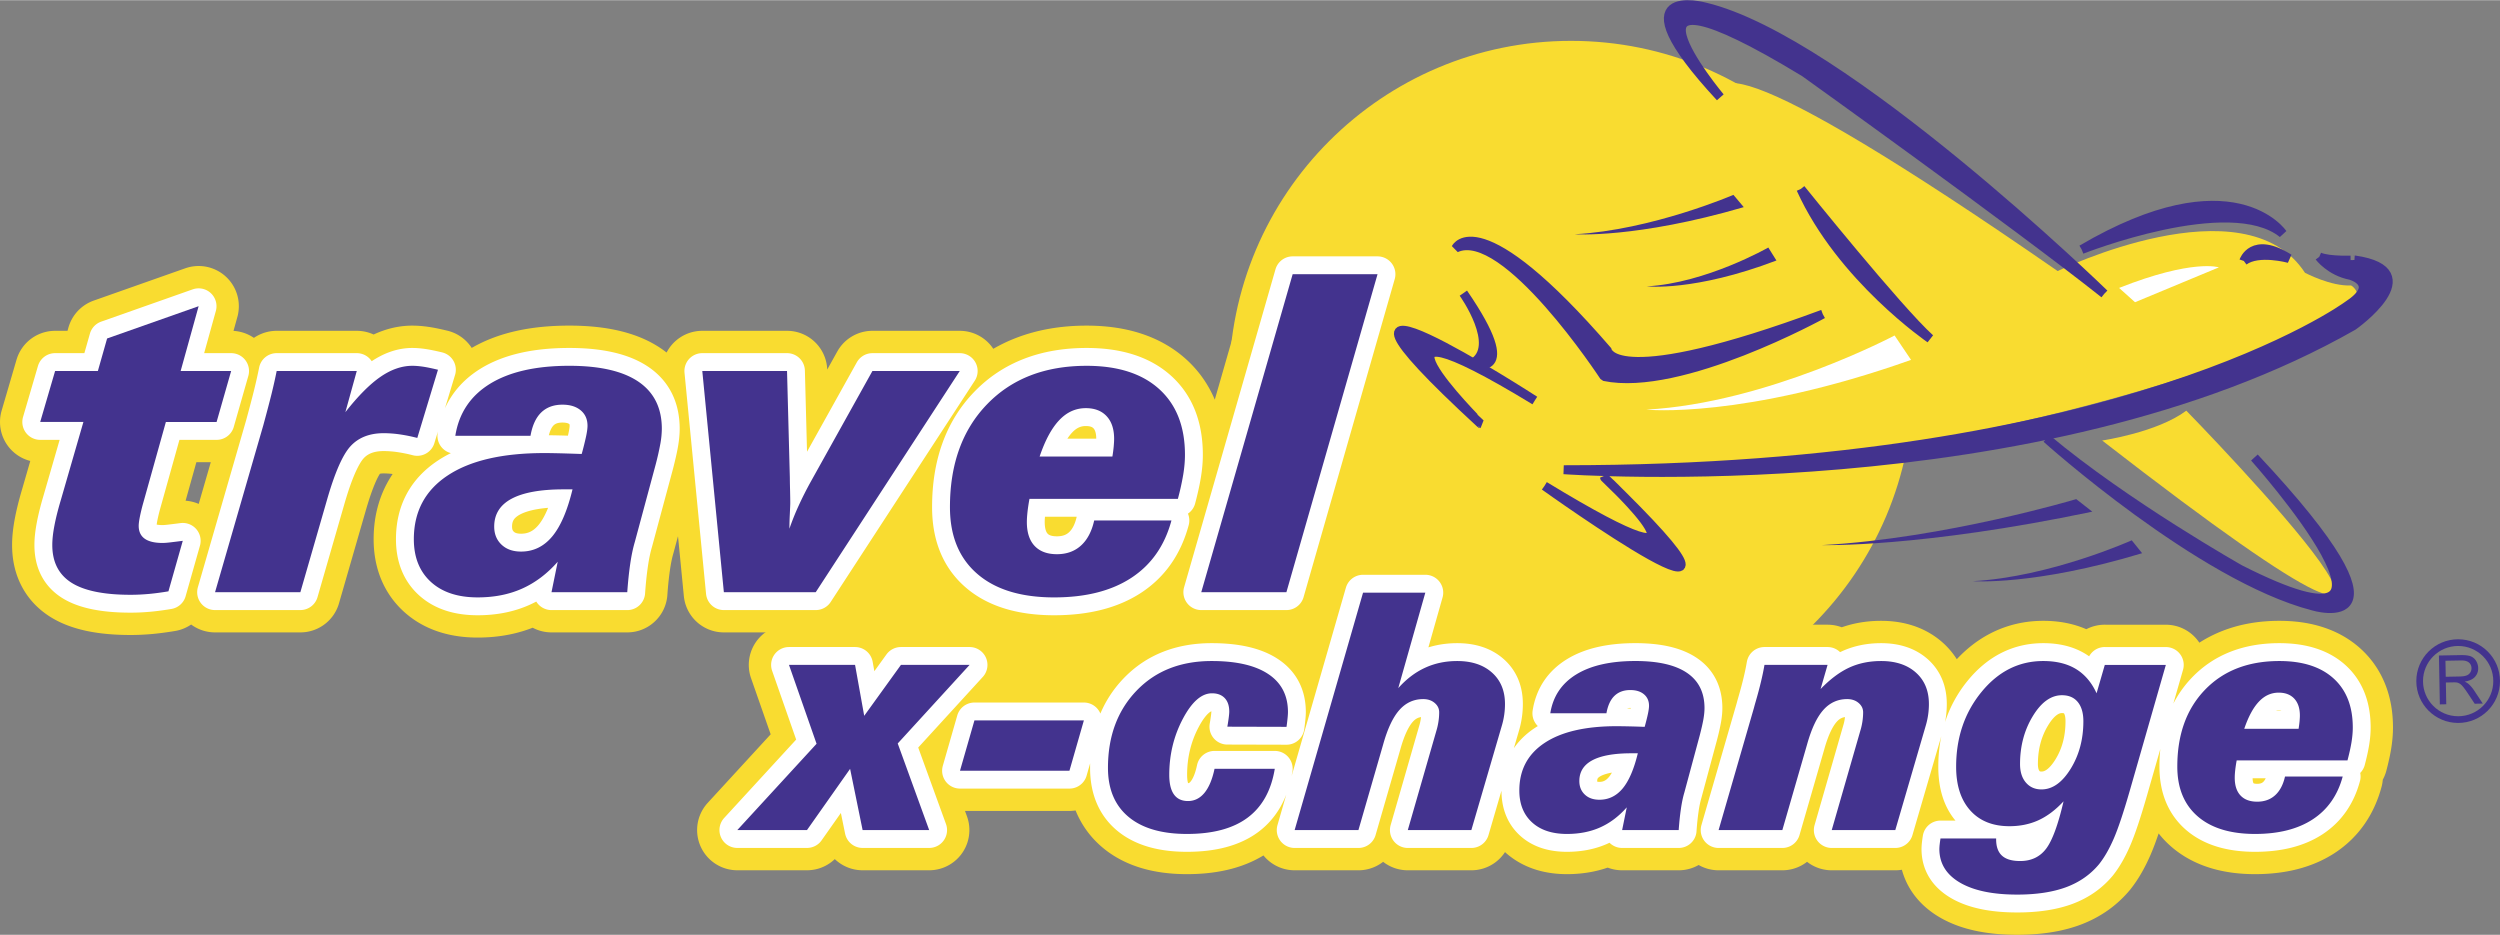
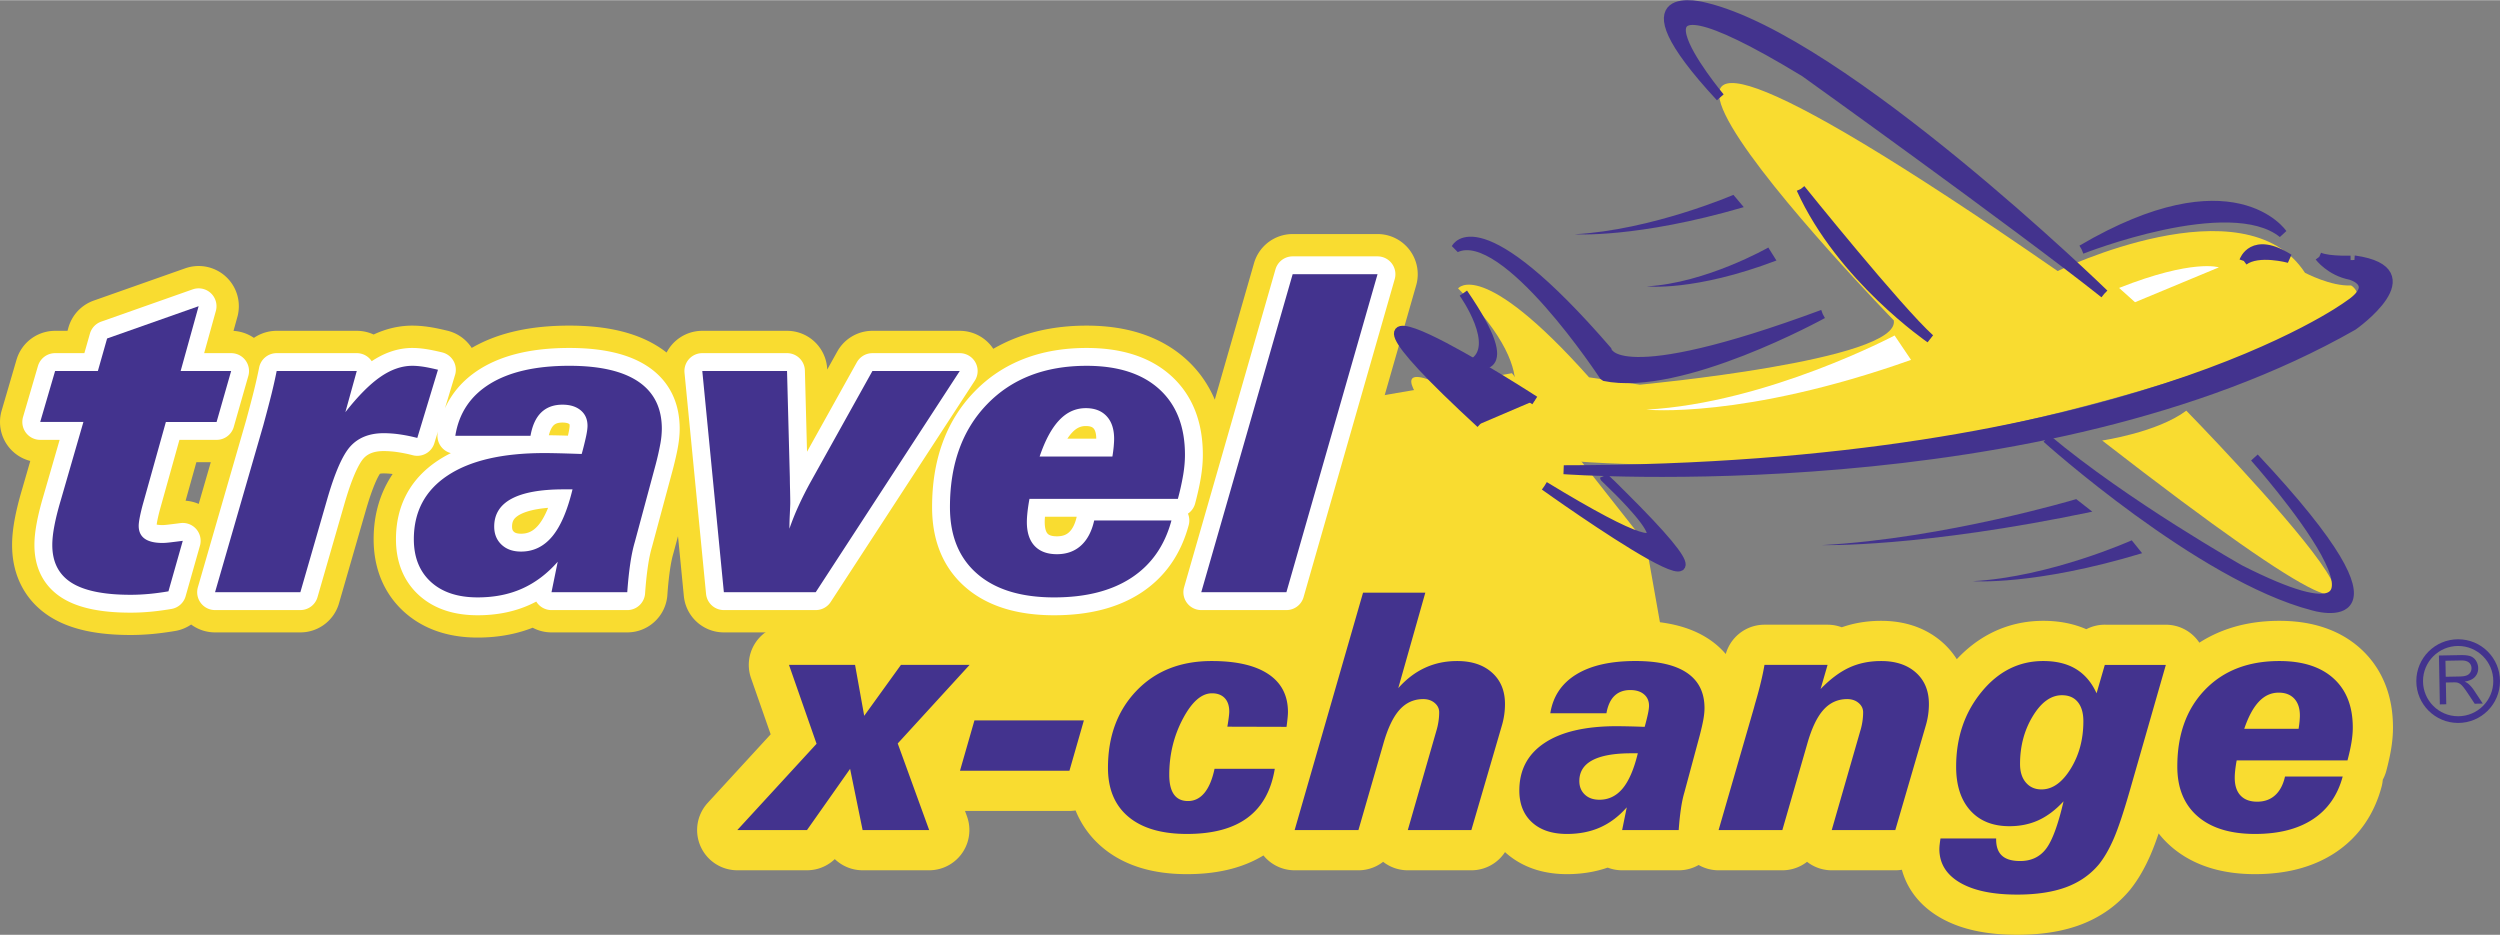
<svg xmlns="http://www.w3.org/2000/svg" width="2500" height="935" viewBox="0 0 279.827 104.608">
  <rect x="0" y="0" width="279.827" height="104.608" fill="#808080" stroke="none" />
-   <circle cx="175.854" cy="42.833" r="37.783" fill="#f9dc30" stroke="#f9dc30" stroke-miterlimit="1" />
  <path fill="#f9dc30" d="M90.677 54.024l.766 20.67 17.783 8.817 79.467 2.434-4.46-25.138-15.001-19.056-40.14 6.893z" />
  <g fill="#f9dc30" stroke="#f9dc30" stroke-width="9" stroke-linejoin="round" stroke-miterlimit="1">
    <path d="M9.336 47.21H4.5l1.668-5.706h4.787l1.034-3.639 10.244-3.614-2.013 7.253h5.653l-1.629 5.706h-5.677l-2.562 9.16c-.146.528-.26 1.011-.349 1.449-.087.438-.131.779-.131 1.017 0 .638.224 1.116.671 1.436.447.319 1.116.477 2.011.477.191 0 .458-.019.802-.059.343-.04.827-.099 1.449-.179l-1.604 5.653a31.29 31.29 0 0 1-2.171.291c-.693.062-1.383.097-2.074.097-2.991 0-5.197-.454-6.621-1.362-1.423-.908-2.134-2.312-2.134-4.209 0-.61.075-1.32.23-2.134.152-.81.389-1.763.713-2.857l2.539-8.78zM24.071 66.261l5.404-18.692c.401-1.471.709-2.647.927-3.529.217-.881.405-1.726.566-2.536h8.966l-1.277 4.61c1.415-1.801 2.72-3.118 3.917-3.947 1.197-.828 2.39-1.244 3.58-1.244.354 0 .742.032 1.168.094.427.062.993.178 1.701.348l-2.314 7.63a18.67 18.67 0 0 0-1.964-.396 12.78 12.78 0 0 0-1.796-.133c-1.574 0-2.809.481-3.701 1.442-.892.96-1.779 2.986-2.662 6.074L33.62 66.261h-9.549zM61.806 60.029c-.94 1.124-2.099 1.686-3.479 1.686-.916 0-1.646-.259-2.191-.776-.547-.518-.819-1.193-.819-2.023 0-1.388.654-2.426 1.963-3.122 1.309-.694 3.247-1.042 5.818-1.042h.984c-.579 2.394-1.338 4.152-2.276 5.277zm8.404 6.232c.08-1.143.189-2.189.327-3.138.136-.949.309-1.777.519-2.486l2.321-8.618c.257-.994.439-1.796.544-2.407a9.852 9.852 0 0 0 .158-1.637c0-2.326-.872-4.083-2.616-5.271-1.744-1.188-4.327-1.782-7.748-1.782-3.729 0-6.685.674-8.87 2.019-2.185 1.346-3.479 3.285-3.88 5.813h8.414c.207-1.168.61-2.039 1.21-2.616.6-.576 1.388-.864 2.364-.864.865 0 1.548.213 2.052.638.503.425.756.999.756 1.72 0 .29-.053.684-.158 1.18a35.075 35.075 0 0 1-.491 1.974h-.144c-1.795-.063-3.14-.097-4.037-.097-4.694 0-8.303.837-10.826 2.512-2.524 1.674-3.784 4.051-3.784 7.126 0 2.019.633 3.61 1.898 4.771 1.267 1.162 3.014 1.742 5.241 1.742 1.858 0 3.521-.329 4.986-.985 1.466-.656 2.793-1.657 3.979-3.004l-.696 3.41h8.481zM81.022 66.261l-2.414-24.757h9.485l.315 11.944c0 .274.007.728.024 1.362.015.635.024 1.127.024 1.481 0 .129-.017.526-.048 1.191a33.412 33.412 0 0 0-.048 1.673c.305-.881.651-1.743 1.038-2.587.387-.843.812-1.689 1.279-2.542l6.976-12.522h9.775L91.305 66.261H81.022zM118.561 47.01c.847-.897 1.838-1.347 2.97-1.347 1 0 1.779.301 2.337.903.559.601.837 1.446.837 2.538 0 .226-.016.514-.048.868-.033.353-.081.722-.145 1.105h-8.145c.612-1.813 1.343-3.168 2.194-4.067zm13.28 8.806c.272-1.025.472-1.933.6-2.718.129-.786.193-1.523.193-2.214 0-3.159-.959-5.608-2.878-7.349-1.919-1.741-4.629-2.611-8.13-2.611-4.657 0-8.371 1.436-11.141 4.304-2.771 2.868-4.155 6.707-4.155 11.515 0 3.207 1.016 5.693 3.048 7.455 2.031 1.764 4.902 2.645 8.614 2.645 3.533 0 6.414-.731 8.646-2.194 2.234-1.463 3.727-3.6 4.483-6.413h-8.646c-.275 1.226-.77 2.161-1.479 2.804-.711.646-1.608.967-2.69.967s-1.915-.307-2.497-.923c-.581-.615-.871-1.506-.871-2.674 0-.32.024-.699.072-1.14.049-.44.121-.923.218-1.452h16.613zM134.458 66.261l10.231-35.588h9.498l-10.198 35.588h-9.531z" />
  </g>
  <g fill="#fff" stroke="#fff" stroke-width="4" stroke-linejoin="round">
    <path d="M9.335 47.209H4.499l1.669-5.705h4.787l1.034-3.64 10.244-3.613-2.013 7.253h5.653l-1.629 5.705h-5.677l-2.562 9.162a20.613 20.613 0 0 0-.349 1.447c-.087.44-.131.778-.131 1.018 0 .639.224 1.117.671 1.436.447.32 1.116.478 2.011.478.19 0 .458-.02.802-.059.343-.041.827-.099 1.449-.18l-1.604 5.653a29.57 29.57 0 0 1-2.171.291c-.693.062-1.383.097-2.074.097-2.992 0-5.197-.454-6.622-1.36-1.423-.91-2.134-2.313-2.134-4.211 0-.609.076-1.32.23-2.133.152-.812.389-1.765.713-2.857l2.539-8.782zM24.07 66.262l5.403-18.692c.402-1.474.71-2.649.928-3.532.217-.88.405-1.724.566-2.534h8.966l-1.277 4.61c1.415-1.801 2.721-3.119 3.917-3.947 1.197-.828 2.39-1.244 3.58-1.244.353 0 .741.032 1.168.093.426.063.993.178 1.7.347l-2.314 7.632a18.65 18.65 0 0 0-1.965-.397 12.76 12.76 0 0 0-1.796-.133c-1.574 0-2.808.481-3.701 1.442-.892.961-1.78 2.986-2.662 6.075l-2.965 10.279H24.07zM61.805 60.029c-.94 1.124-2.099 1.686-3.479 1.686-.917 0-1.646-.257-2.191-.776-.547-.517-.819-1.192-.819-2.022 0-1.388.655-2.428 1.963-3.124 1.309-.693 3.248-1.041 5.818-1.041h.984c-.579 2.393-1.338 4.153-2.276 5.277zm8.404 6.233c.08-1.144.189-2.188.327-3.139.135-.948.309-1.776.519-2.485l2.321-8.619c.257-.993.439-1.796.544-2.405s.158-1.156.158-1.639c0-2.327-.873-4.084-2.616-5.271-1.744-1.187-4.327-1.781-7.749-1.781-3.729 0-6.684.672-8.87 2.018-2.184 1.347-3.479 3.286-3.88 5.815h8.415c.206-1.169.61-2.04 1.21-2.618.599-.575 1.388-.864 2.364-.864.866 0 1.548.214 2.053.639.503.424.756.998.756 1.72 0 .291-.053.684-.158 1.18a35.073 35.073 0 0 1-.491 1.975h-.143c-1.795-.063-3.14-.097-4.037-.097-4.694 0-8.303.837-10.826 2.512-2.524 1.675-3.785 4.049-3.785 7.127 0 2.018.633 3.608 1.898 4.771 1.267 1.162 3.014 1.742 5.241 1.742 1.858 0 3.521-.329 4.986-.986 1.466-.656 2.793-1.656 3.979-3.003l-.696 3.41h8.48zM81.021 66.262l-2.413-24.758h9.485l.314 11.945c0 .273.007.727.025 1.361.013.636.024 1.128.024 1.48 0 .128-.018.528-.049 1.194a33.126 33.126 0 0 0-.047 1.672c.305-.882.65-1.744 1.038-2.586a39.54 39.54 0 0 1 1.279-2.543l6.974-12.522h9.776L91.305 66.262H81.021zM118.559 47.01c.849-.898 1.837-1.347 2.97-1.347 1 0 1.78.3 2.338.903.557.6.837 1.446.837 2.539 0 .226-.018.515-.049.867a16.57 16.57 0 0 1-.145 1.105h-8.145c.614-1.812 1.345-3.168 2.194-4.067zm13.281 8.806c.273-1.024.472-1.932.601-2.717.128-.788.194-1.523.194-2.214 0-3.16-.959-5.61-2.879-7.35-1.918-1.742-4.631-2.611-8.129-2.611-4.658 0-8.373 1.436-11.141 4.304-2.771 2.868-4.157 6.707-4.157 11.516 0 3.207 1.016 5.691 3.049 7.454 2.031 1.763 4.902 2.645 8.614 2.645 3.532 0 6.414-.731 8.647-2.195 2.232-1.463 3.726-3.6 4.482-6.412h-8.648c-.275 1.225-.77 2.16-1.478 2.803-.711.646-1.609.968-2.69.968-1.083 0-1.916-.307-2.496-.923-.582-.616-.873-1.507-.873-2.674 0-.321.025-.7.072-1.14.049-.44.122-.923.219-1.454h16.613zM134.458 66.262l10.23-35.591h9.5l-10.2 35.591h-9.53z" />
  </g>
  <g fill="#43338e">
    <path d="M9.336 47.207H4.5l1.668-5.705h4.787l1.034-3.64 10.244-3.613-2.013 7.253h5.653l-1.629 5.705h-5.677l-2.562 9.163a21.03 21.03 0 0 0-.349 1.446c-.087.44-.131.779-.131 1.02 0 .639.224 1.117.671 1.436.447.32 1.116.478 2.011.478.191 0 .458-.02.802-.059.343-.041.827-.099 1.449-.18l-1.604 5.653a29.57 29.57 0 0 1-2.171.291c-.693.062-1.383.097-2.074.097-2.991 0-5.197-.454-6.621-1.36-1.423-.91-2.134-2.313-2.134-4.211 0-.609.075-1.32.23-2.133.152-.814.389-1.767.713-2.859l2.539-8.782zM24.071 66.262l5.404-18.694c.401-1.474.709-2.649.927-3.532.217-.88.405-1.724.566-2.535h8.966l-1.277 4.611c1.415-1.801 2.72-3.119 3.917-3.947 1.197-.828 2.39-1.244 3.58-1.244.354 0 .742.032 1.168.093.427.063.993.178 1.701.348l-2.314 7.632a18.433 18.433 0 0 0-1.964-.397 12.78 12.78 0 0 0-1.796-.133c-1.574 0-2.809.481-3.701 1.442-.892.961-1.779 2.985-2.662 6.075L33.62 66.262h-9.549zM61.806 60.029c-.94 1.124-2.099 1.686-3.479 1.686-.916 0-1.646-.257-2.191-.776-.547-.517-.819-1.192-.819-2.022 0-1.39.654-2.431 1.963-3.126 1.309-.693 3.247-1.04 5.818-1.04h.984c-.579 2.392-1.338 4.154-2.276 5.278zm8.404 6.233c.08-1.144.189-2.188.327-3.139.136-.948.309-1.776.519-2.485l2.321-8.621a31.32 31.32 0 0 0 .544-2.406 9.853 9.853 0 0 0 .158-1.638c0-2.327-.872-4.085-2.616-5.272-1.744-1.187-4.327-1.781-7.748-1.781-3.729 0-6.685.673-8.87 2.018-2.185 1.348-3.479 3.286-3.88 5.816h8.414c.207-1.169.61-2.04 1.21-2.618.6-.575 1.388-.864 2.364-.864.865 0 1.548.214 2.052.639.503.424.756.998.756 1.72 0 .291-.053.684-.158 1.18a35.073 35.073 0 0 1-.491 1.975h-.144c-1.795-.063-3.14-.097-4.037-.097-4.694 0-8.303.837-10.826 2.512-2.524 1.674-3.784 4.048-3.784 7.129 0 2.018.633 3.608 1.898 4.771 1.267 1.162 3.014 1.742 5.241 1.742 1.858 0 3.521-.329 4.986-.986 1.466-.656 2.793-1.656 3.979-3.003l-.696 3.41h8.481zM81.022 66.262l-2.414-24.761h9.485l.315 11.945c0 .273.007.727.024 1.361.015.637.024 1.128.024 1.48 0 .129-.017.528-.048 1.194a33.385 33.385 0 0 0-.048 1.674c.305-.884.651-1.747 1.038-2.588.387-.844.812-1.69 1.279-2.543l6.975-12.523h9.776L91.305 66.262H81.022zM118.561 47.008c.847-.898 1.837-1.347 2.97-1.347 1 0 1.779.3 2.337.903.559.6.837 1.447.837 2.539 0 .226-.017.515-.048.867-.034.354-.081.722-.145 1.106h-8.145c.612-1.813 1.343-3.17 2.194-4.068zm13.28 8.806a28.91 28.91 0 0 0 .6-2.717c.129-.788.193-1.523.193-2.214 0-3.159-.959-5.61-2.878-7.35-1.919-1.742-4.631-2.611-8.13-2.611-4.657 0-8.371 1.436-11.141 4.304-2.771 2.868-4.156 6.707-4.156 11.516 0 3.209 1.015 5.694 3.049 7.457 2.031 1.763 4.901 2.645 8.614 2.645 3.532 0 6.414-.731 8.646-2.195 2.233-1.463 3.727-3.6 4.483-6.414h-8.647c-.275 1.228-.77 2.162-1.478 2.805-.711.646-1.609.968-2.69.968-1.083 0-1.916-.307-2.497-.923-.581-.616-.872-1.507-.872-2.676 0-.32.025-.7.072-1.14.05-.44.122-.923.219-1.453h16.613zM134.458 66.262l10.229-35.591h9.501l-10.2 35.591h-9.53z" />
  </g>
  <g fill="#f9dc30" stroke="#f9dc30" stroke-width="9" stroke-linejoin="round" stroke-miterlimit="1">
    <path d="M82.529 92.886l8.87-9.658-3.087-8.829h7.396l1.023 5.7 4.111-5.7h7.684l-8.043 8.795 3.52 9.692h-7.451l-1.4-6.852-4.826 6.852h-7.797zM107.453 86.243l1.617-5.633h12.25l-1.616 5.633h-12.251zM142.688 86.026c-.397 2.432-1.408 4.255-3.038 5.47-1.629 1.217-3.895 1.824-6.792 1.824-2.84 0-5.023-.641-6.551-1.921s-2.291-3.106-2.291-5.476c0-3.531 1.063-6.406 3.19-8.627s4.934-3.331 8.42-3.331c2.768 0 4.882.489 6.344 1.465 1.463.977 2.193 2.393 2.193 4.248 0 .312-.049.827-.144 1.545l-.019.108-6.623-.018c.011-.07.029-.178.054-.32.106-.664.16-1.121.16-1.37 0-.652-.171-1.157-.512-1.514-.341-.355-.815-.533-1.422-.533-1.172 0-2.26.958-3.269 2.871-1.009 1.915-1.513 3.999-1.513 6.254 0 .979.176 1.713.528 2.201.352.49.875.733 1.567.733.728 0 1.341-.305 1.845-.916.501-.61.878-1.509 1.128-2.694h6.745zM144.911 92.886l7.657-26.575h6.972l-3.031 10.688c.9-1.011 1.897-1.769 2.99-2.274 1.092-.506 2.295-.759 3.604-.759 1.635 0 2.935.433 3.9 1.297.968.864 1.451 2.035 1.451 3.512a8.446 8.446 0 0 1-.323 2.324l-3.441 11.789h-7.113l3.207-11.143a7.225 7.225 0 0 0 .305-2.046c0-.406-.167-.754-.504-1.04-.336-.287-.763-.432-1.279-.432-1.056 0-1.945.404-2.665 1.212-.722.809-1.327 2.09-1.819 3.848l-2.773 9.601h-7.138zM181.623 88.233c-.702.839-1.568 1.259-2.598 1.259-.684 0-1.23-.192-1.637-.58-.408-.387-.611-.89-.611-1.511 0-1.035.487-1.812 1.465-2.331.978-.518 2.426-.777 4.344-.777h.736c-.434 1.787-1 3.1-1.699 3.94zm6.275 4.653c.059-.854.141-1.634.244-2.343.102-.708.23-1.327.388-1.856l1.733-6.435c.192-.742.327-1.342.406-1.798.077-.454.117-.861.117-1.222 0-1.737-.652-3.05-1.954-3.937s-3.229-1.331-5.784-1.331c-2.784 0-4.991.504-6.623 1.508-1.632 1.006-2.598 2.453-2.897 4.342h6.282c.153-.872.456-1.523.902-1.954.449-.43 1.038-.646 1.768-.646.646 0 1.155.159 1.532.477.375.318.564.745.564 1.285 0 .217-.041.51-.118.881-.078.372-.2.863-.367 1.474h-.106a95.11 95.11 0 0 0-3.015-.072c-3.505 0-6.199.625-8.084 1.876-1.884 1.25-2.825 3.023-2.825 5.321 0 1.507.472 2.695 1.417 3.562.946.868 2.25 1.302 3.913 1.302 1.389 0 2.63-.246 3.724-.736 1.095-.489 2.086-1.237 2.97-2.243l-.519 2.546h6.332zM192.365 92.886l3.965-13.709c.036-.145.102-.38.196-.706.456-1.568.78-2.926.973-4.072h7.062l-.781 2.702c1.069-1.104 2.135-1.903 3.198-2.396 1.062-.492 2.256-.739 3.576-.739 1.634 0 2.934.433 3.902 1.297.966.864 1.451 2.035 1.451 3.512a8.215 8.215 0 0 1-.325 2.324l-3.439 11.789h-7.115l3.207-11.143c.097-.311.171-.643.226-.995.054-.354.081-.703.081-1.051 0-.406-.169-.754-.506-1.04-.336-.287-.763-.432-1.277-.432-1.058 0-1.947.404-2.667 1.212-.72.809-1.327 2.09-1.819 3.848l-2.773 9.601h-7.135zM231.767 86.034c-.95 1.535-2.038 2.303-3.264 2.303-.722 0-1.302-.254-1.74-.764-.439-.51-.658-1.203-.658-2.078 0-2.003.474-3.787 1.424-5.354.95-1.564 2.038-2.348 3.266-2.348.77 0 1.36.255 1.775.765.416.51.623 1.227.623 2.149 0 2.016-.476 3.792-1.426 5.327zm3.825-11.635l-.921 3.178c-.551-1.21-1.318-2.113-2.302-2.713-.984-.598-2.205-.898-3.668-.898-2.721 0-5.025 1.158-6.914 3.472s-2.832 5.101-2.832 8.362c0 2.086.527 3.717 1.582 4.891 1.054 1.176 2.514 1.763 4.382 1.763 1.199 0 2.284-.225 3.262-.674.975-.448 1.906-1.152 2.794-2.112-.612 2.64-1.267 4.412-1.964 5.323-.695.908-1.661 1.362-2.896 1.362-.914 0-1.589-.199-2.026-.597-.438-.398-.656-1.006-.656-1.825v-.105h-6.229c-.037.226-.066.443-.091.652a5.21 5.21 0 0 0-.036.526c0 1.605.765 2.857 2.293 3.757 1.527.897 3.665 1.348 6.411 1.348 2.169 0 3.999-.279 5.493-.833 1.491-.557 2.717-1.414 3.676-2.571.587-.74 1.131-1.682 1.627-2.821.499-1.141 1.095-2.918 1.79-5.33l4.058-14.153h-6.833zM252.84 78.511c.632-.671 1.372-1.007 2.216-1.007.747 0 1.329.226 1.747.675.415.449.625 1.081.625 1.896 0 .168-.014.384-.036.647-.025.265-.062.539-.108.826h-6.082c.458-1.354 1.004-2.366 1.638-3.037zm9.916 6.575c.203-.766.352-1.442.449-2.029.095-.587.144-1.138.144-1.653 0-2.359-.717-4.188-2.15-5.488-1.433-1.3-3.457-1.95-6.07-1.95-3.478 0-6.251 1.072-8.318 3.214-2.069 2.143-3.103 5.009-3.103 8.6 0 2.395.758 4.25 2.274 5.566s3.66 1.975 6.432 1.975c2.638 0 4.791-.547 6.459-1.639 1.667-1.093 2.782-2.688 3.347-4.789h-6.457c-.205.915-.575 1.613-1.105 2.095s-1.2.722-2.009.722c-.808 0-1.428-.229-1.863-.689-.434-.459-.65-1.125-.65-1.997 0-.239.018-.522.054-.851s.091-.689.163-1.085h12.403z" />
  </g>
  <g fill="#fff" stroke="#fff" stroke-width="4" stroke-linejoin="round">
-     <path d="M82.529 92.886l8.87-9.658-3.087-8.829h7.396l1.023 5.7 4.111-5.7h7.684l-8.043 8.795 3.52 9.692h-7.451l-1.4-6.852-4.826 6.852h-7.797zM107.453 86.243l1.617-5.633h12.248l-1.616 5.633h-12.249zM142.687 86.026c-.397 2.432-1.408 4.255-3.037 5.47-1.63 1.217-3.896 1.824-6.793 1.824-2.84 0-5.023-.641-6.552-1.921-1.527-1.28-2.291-3.106-2.291-5.476 0-3.531 1.063-6.406 3.19-8.627s4.935-3.331 8.421-3.331c2.767 0 4.882.489 6.344 1.465 1.463.977 2.193 2.393 2.193 4.248 0 .312-.05.827-.145 1.545l-.017.109-6.624-.018.055-.32c.106-.664.16-1.121.16-1.37 0-.652-.172-1.157-.513-1.514-.341-.355-.814-.533-1.421-.533-1.172 0-2.261.958-3.27 2.871-1.008 1.915-1.513 3.999-1.513 6.254 0 .979.176 1.713.528 2.201.352.49.875.733 1.567.733.728 0 1.341-.305 1.845-.916.501-.61.878-1.509 1.128-2.694h6.745zM144.91 92.886l7.658-26.575h6.972l-3.031 10.688c.9-1.011 1.897-1.769 2.99-2.274 1.092-.506 2.295-.759 3.604-.759 1.635 0 2.935.433 3.9 1.297.968.864 1.451 2.035 1.451 3.512a8.446 8.446 0 0 1-.323 2.324l-3.441 11.789h-7.113l3.207-11.143a7.225 7.225 0 0 0 .305-2.046c0-.406-.167-.754-.504-1.04-.336-.287-.763-.432-1.279-.432-1.056 0-1.945.404-2.665 1.212-.722.809-1.327 2.09-1.819 3.848l-2.773 9.601h-7.139zM181.622 88.233c-.702.839-1.569 1.259-2.598 1.259-.684 0-1.23-.192-1.637-.58-.408-.387-.611-.89-.611-1.511 0-1.035.487-1.812 1.465-2.331.977-.518 2.426-.777 4.344-.777h.736c-.434 1.787-1 3.1-1.699 3.94zm6.275 4.653c.059-.854.14-1.634.244-2.343a12.93 12.93 0 0 1 .388-1.856l1.733-6.435a24.12 24.12 0 0 0 .406-1.798c.077-.454.117-.861.117-1.222 0-1.737-.652-3.05-1.954-3.937-1.303-.887-3.229-1.331-5.784-1.331-2.785 0-4.992.504-6.623 1.508-1.632 1.006-2.598 2.453-2.898 4.342h6.283c.153-.872.456-1.523.902-1.954.449-.43 1.038-.646 1.768-.646.646 0 1.155.159 1.532.477.374.318.564.745.564 1.285 0 .217-.041.51-.118.881-.079.372-.2.863-.367 1.474h-.106a95.176 95.176 0 0 0-3.015-.072c-3.505 0-6.199.625-8.084 1.876-1.884 1.25-2.825 3.023-2.825 5.321 0 1.507.472 2.695 1.417 3.562.945.868 2.25 1.302 3.913 1.302 1.388 0 2.629-.246 3.724-.736 1.095-.489 2.085-1.237 2.97-2.243l-.519 2.546h6.332zM192.363 92.886l3.966-13.709c.036-.145.102-.38.196-.706.455-1.568.78-2.926.973-4.072h7.062l-.781 2.702c1.069-1.104 2.135-1.903 3.198-2.396 1.062-.492 2.256-.739 3.576-.739 1.634 0 2.934.433 3.902 1.297.966.864 1.451 2.035 1.451 3.512a8.215 8.215 0 0 1-.325 2.324l-3.439 11.789h-7.115l3.207-11.143c.097-.311.171-.643.226-.995.054-.354.081-.703.081-1.051 0-.406-.169-.754-.506-1.04-.336-.287-.763-.432-1.277-.432-1.058 0-1.947.404-2.667 1.212-.72.809-1.327 2.09-1.819 3.848l-2.774 9.601h-7.135zM231.767 86.034c-.95 1.535-2.038 2.303-3.264 2.303-.722 0-1.302-.254-1.74-.764-.439-.51-.658-1.203-.658-2.078 0-2.003.474-3.787 1.424-5.354.95-1.564 2.038-2.348 3.266-2.348.77 0 1.36.255 1.775.765.416.51.623 1.227.623 2.149 0 2.016-.476 3.792-1.426 5.327zm3.825-11.635l-.921 3.178c-.551-1.21-1.318-2.113-2.302-2.713-.984-.598-2.205-.898-3.668-.898-2.721 0-5.025 1.158-6.914 3.472s-2.832 5.101-2.832 8.362c0 2.086.527 3.717 1.582 4.891 1.054 1.176 2.514 1.763 4.382 1.763 1.199 0 2.284-.225 3.262-.674.975-.448 1.906-1.152 2.794-2.112-.612 2.64-1.267 4.412-1.964 5.323-.695.908-1.661 1.362-2.896 1.362-.914 0-1.589-.199-2.026-.597-.438-.398-.656-1.006-.656-1.825v-.105h-6.229c-.037.226-.066.443-.091.652a5.21 5.21 0 0 0-.036.526c0 1.605.765 2.857 2.293 3.757 1.527.897 3.665 1.348 6.411 1.348 2.169 0 3.999-.279 5.493-.833 1.491-.557 2.717-1.414 3.676-2.571.587-.74 1.131-1.682 1.627-2.821.499-1.141 1.095-2.918 1.79-5.33l4.058-14.153h-6.833zM252.84 78.511c.632-.671 1.372-1.007 2.216-1.007.747 0 1.329.226 1.747.675.415.449.625 1.081.625 1.896 0 .168-.014.384-.036.647-.025.265-.062.539-.108.826h-6.082c.458-1.354 1.004-2.366 1.638-3.037zm9.916 6.575c.203-.766.352-1.442.449-2.029.095-.587.144-1.138.144-1.653 0-2.359-.717-4.188-2.15-5.488-1.433-1.3-3.457-1.95-6.07-1.95-3.478 0-6.251 1.072-8.318 3.214-2.069 2.143-3.103 5.009-3.103 8.6 0 2.395.758 4.25 2.274 5.566s3.66 1.975 6.432 1.975c2.638 0 4.791-.547 6.459-1.639 1.667-1.093 2.782-2.688 3.347-4.789h-6.457c-.205.915-.575 1.613-1.105 2.095s-1.2.722-2.009.722c-.808 0-1.428-.229-1.863-.689-.434-.459-.65-1.125-.65-1.997 0-.239.018-.522.054-.851s.091-.689.163-1.085h12.403z" />
-   </g>
+     </g>
  <g fill="#43338e">
    <path d="M82.529 92.886l8.87-9.658-3.087-8.829h7.396l1.023 5.7 4.111-5.7h7.684l-8.043 8.795 3.52 9.692h-7.451l-1.4-6.852-4.826 6.852h-7.797zM107.453 86.243l1.617-5.633h12.25l-1.616 5.633h-12.251zM142.687 86.026c-.397 2.432-1.408 4.255-3.037 5.47-1.629 1.217-3.895 1.824-6.792 1.824-2.84 0-5.023-.641-6.551-1.921s-2.291-3.106-2.291-5.476c0-3.531 1.063-6.406 3.19-8.627s4.934-3.331 8.42-3.331c2.768 0 4.881.489 6.343 1.465 1.463.977 2.193 2.393 2.193 4.248 0 .312-.05.827-.145 1.545l-.017.109-6.622-.018c.011-.07.029-.178.054-.32.106-.664.16-1.121.16-1.37 0-.652-.171-1.157-.512-1.514-.341-.355-.815-.533-1.422-.533-1.172 0-2.26.958-3.269 2.871-1.009 1.915-1.513 3.999-1.513 6.254 0 .979.176 1.713.528 2.201.352.49.875.733 1.567.733.728 0 1.341-.305 1.845-.916.501-.61.878-1.509 1.128-2.694h6.743zM144.91 92.886l7.658-26.575h6.97l-3.029 10.688c.899-1.011 1.896-1.769 2.989-2.274 1.092-.506 2.295-.759 3.604-.759 1.634 0 2.934.433 3.901 1.297s1.451 2.035 1.451 3.512a8.446 8.446 0 0 1-.323 2.324l-3.442 11.789h-7.113l3.207-11.143c.095-.311.169-.643.223-.995.055-.354.082-.703.082-1.051 0-.406-.167-.754-.504-1.04-.336-.287-.763-.432-1.279-.432-1.056 0-1.945.404-2.664 1.212-.722.809-1.327 2.09-1.819 3.848l-2.773 9.601h-7.139zM181.623 88.233c-.702.839-1.57 1.259-2.599 1.259-.684 0-1.23-.192-1.637-.58-.408-.387-.611-.89-.611-1.511 0-1.035.487-1.812 1.465-2.331.977-.518 2.426-.777 4.345-.777h.736c-.434 1.787-1 3.1-1.699 3.94zm6.275 4.653c.059-.854.141-1.634.244-2.343.102-.708.23-1.327.388-1.856l1.733-6.435c.192-.742.327-1.342.406-1.798.077-.454.117-.861.117-1.222 0-1.737-.652-3.05-1.954-3.937s-3.229-1.331-5.784-1.331c-2.786 0-4.993.504-6.624 1.508-1.632 1.006-2.598 2.453-2.898 4.342h6.283c.153-.872.456-1.523.902-1.954.45-.43 1.039-.646 1.769-.646.646 0 1.155.159 1.532.477.375.318.564.745.564 1.285 0 .217-.041.51-.118.881-.078.372-.2.863-.367 1.474h-.106a95.11 95.11 0 0 0-3.015-.072c-3.506 0-6.2.625-8.085 1.876-1.884 1.25-2.825 3.023-2.825 5.321 0 1.507.472 2.695 1.417 3.562.945.868 2.25 1.302 3.913 1.302 1.388 0 2.629-.246 3.724-.736 1.095-.489 2.087-1.237 2.971-2.243l-.519 2.546h6.332zM192.365 92.886l3.965-13.709c.036-.145.102-.38.196-.706.456-1.568.78-2.926.973-4.072h7.062l-.781 2.702c1.069-1.104 2.135-1.903 3.198-2.396 1.062-.492 2.256-.739 3.576-.739 1.634 0 2.934.433 3.899 1.297.967.864 1.451 2.035 1.451 3.512a8.446 8.446 0 0 1-.324 2.324l-3.438 11.789h-7.115l3.207-11.143c.097-.311.171-.643.226-.995.054-.354.081-.703.081-1.051 0-.406-.169-.754-.506-1.04-.336-.287-.763-.432-1.277-.432-1.058 0-1.947.404-2.667 1.212-.72.809-1.327 2.09-1.819 3.848l-2.773 9.601h-7.134zM231.767 86.034c-.95 1.535-2.038 2.303-3.264 2.303-.722 0-1.302-.254-1.74-.764-.439-.51-.658-1.203-.658-2.078 0-2.003.474-3.787 1.424-5.354.95-1.564 2.038-2.348 3.266-2.348.77 0 1.36.255 1.775.765.416.51.623 1.227.623 2.149 0 2.016-.476 3.792-1.426 5.327zm3.825-11.635l-.921 3.178c-.551-1.21-1.318-2.113-2.302-2.713-.984-.598-2.205-.898-3.668-.898-2.721 0-5.027 1.158-6.916 3.472-1.89 2.313-2.833 5.101-2.833 8.362 0 2.086.528 3.717 1.582 4.891 1.055 1.176 2.515 1.763 4.385 1.763 1.199 0 2.284-.225 3.262-.674.975-.448 1.906-1.152 2.794-2.112-.612 2.64-1.267 4.412-1.964 5.323-.695.908-1.661 1.362-2.896 1.362-.914 0-1.589-.199-2.026-.597-.44-.398-.659-1.006-.659-1.825v-.105h-6.229a16.84 16.84 0 0 0-.09.652 5.21 5.21 0 0 0-.036.526c0 1.605.765 2.857 2.293 3.757 1.527.897 3.664 1.348 6.413 1.348 2.169 0 3.999-.279 5.493-.833 1.491-.557 2.717-1.414 3.676-2.571.587-.74 1.131-1.682 1.627-2.821.499-1.141 1.095-2.918 1.79-5.33l4.058-14.153h-6.833zM252.84 78.511c.632-.671 1.372-1.007 2.216-1.007.747 0 1.329.226 1.747.675.415.449.625 1.081.625 1.896 0 .168-.014.384-.036.647-.025.265-.062.539-.108.826h-6.082c.458-1.354 1.004-2.366 1.638-3.037zm9.916 6.575c.203-.766.352-1.442.449-2.029.095-.587.144-1.138.144-1.653 0-2.359-.717-4.188-2.15-5.488-1.433-1.3-3.457-1.95-6.07-1.95-3.478 0-6.251 1.072-8.318 3.214-2.069 2.143-3.103 5.009-3.103 8.6 0 2.395.758 4.25 2.274 5.566s3.66 1.975 6.432 1.975c2.638 0 4.791-.547 6.459-1.639 1.667-1.093 2.782-2.688 3.347-4.789h-6.457c-.205.915-.575 1.613-1.105 2.095s-1.2.722-2.009.722c-.808 0-1.428-.229-1.863-.689-.434-.459-.65-1.125-.65-1.997 0-.239.018-.522.054-.851s.091-.689.163-1.085h12.403z" />
  </g>
  <path d="M232.394 55.842s-14.702 4.403-28.454 5.149c0 0 10.935.308 30.253-3.743l-1.799-1.406M238.609 60.455s-9.156 4.103-17.789 4.572c0 0 6.883.527 18.949-3.131l-1.16-1.441" fill="#43338e" />
  <g>
    <g fill="#f9dc30">
      <path d="M235.296 49.283s6.162-.899 9.42-3.34c0 0 43.057 44.064-9.42 3.34M177.865 42.212l5.692.823s29.223-2.715 28.415-7.2c0 0-54.432-55.898 18.341-5.521 0 0 20.911-10.189 27.685.195 0 0 2.909 1.541 5.162 1.417 0 0 4.658 2.578-10.333 7.353 0 0-39.251 15.709-78.416 12.175 0 0 14.648 20.144-9.604-.044 0 0-17.31-17.17 3.134-4.698 0 0 6.012-3.722-4.737-14.455 0 0 2.632-3.539 14.661 9.955" />
    </g>
    <g fill="#fff">
      <path d="M212.064 37.527s-14.274 7.565-27.791 8.299c0 0 10.792 1.111 29.633-5.567l-1.842-2.732M237.192 32.204l1.783 1.601 9.388-3.904s-2.875-.977-11.171 2.303" />
    </g>
    <path d="M235.532 32.861S206.317 4.453 190.867.764c0 0-10.322-2.836 1.677 10.096 0 0-14.496-17.322 9.451-2.777 0 0 23.505 16.833 33.537 24.778M229.071 49.054s17.217 15.477 29.82 18.755c0 0 12.637 3.84-6.549-16.619 0 0 21.652 24.285-1.579 12.533 0 0-12.817-7.226-21.692-14.669M233.004 27.905s16.591-6.559 22.497-1.787c0 0-5.527-8.188-22.497 1.787" fill="#43338e" stroke="#43338e" stroke-miterlimit="1" />
    <path d="M259.597 28.725s1.217 1.632 3.501 2.073c0 0 3.439.947-.381 3.418 0 0-24.986 18.33-87.682 18.336 0 0 53.305 3.898 88.368-16.111 0 0 8.704-6.131.165-7.365.001 0-2.814.153-3.971-.351M204.025 35.137s-15.902 8.783-24.471 6.985c0 0-11.086-16.942-16.595-14.38 0 0 2.54-5.231 17.004 11.527 0 .001.809 4.484 24.062-4.132M163.797 32.791s4.279 5.992.992 7.868c.001 0 5.753 1.951-.992-7.868" fill="#43338e" stroke="#43338e" stroke-miterlimit="1" />
-     <path d="M171.791 44.804s-29.852-19.316-6.071 2.595c-.001 0-16.125-16.102 6.071-2.595M172.875 54.366s29.382 21.039 6.727-.93c0 .001 15.469 14.439-6.727.93M251.15 29.183s.973-2.883 5.067-.274c0 0-3.44-.946-5.067.274M201.572 21.121s10.902 13.556 14.466 16.758c0 0-9.973-6.816-14.466-16.758" fill="#43338e" stroke="#43338e" stroke-miterlimit="1" />
+     <path d="M171.791 44.804s-29.852-19.316-6.071 2.595M172.875 54.366s29.382 21.039 6.727-.93c0 .001 15.469 14.439-6.727.93M251.15 29.183s.973-2.883 5.067-.274c0 0-3.44-.946-5.067.274M201.572 21.121s10.902 13.556 14.466 16.758c0 0-9.973-6.816-14.466-16.758" fill="#43338e" stroke="#43338e" stroke-miterlimit="1" />
  </g>
  <path d="M197.928 27.682s-6.978 3.986-13.601 4.347c0 0 5.291.612 14.509-2.893l-.908-1.454M194.024 21.787s-9.154 3.941-17.777 4.41c0 0 6.872.488 18.933-3.035l-1.156-1.375" fill="#43338e" />
  <g>
    <path d="M273.721 73.933l1.73-.031c.404-.01.702.068.893.23a.8.8 0 0 1 .292.628.874.874 0 0 1-.135.488.83.83 0 0 1-.418.334c-.186.071-.443.109-.774.115l-1.555.03-.033-1.794zm.09 4.873l-.044-2.436.838-.016c.187-.004.32.003.403.019.112.025.224.072.332.14.109.068.235.188.374.36.141.172.32.421.536.746l.744 1.128.905-.017-.975-1.476a3.67 3.67 0 0 0-.613-.718 1.866 1.866 0 0 0-.439-.268c.523-.08.908-.256 1.152-.527.248-.27.367-.599.36-.986a1.55 1.55 0 0 0-.243-.818 1.221 1.221 0 0 0-.616-.51c-.257-.092-.627-.133-1.115-.125l-2.418.047.101 5.471.718-.014z" fill="#43338e" />
    <circle cx="275.143" cy="76.213" r="4.308" fill="none" stroke="#43338e" stroke-width=".75" stroke-miterlimit="1" />
  </g>
</svg>